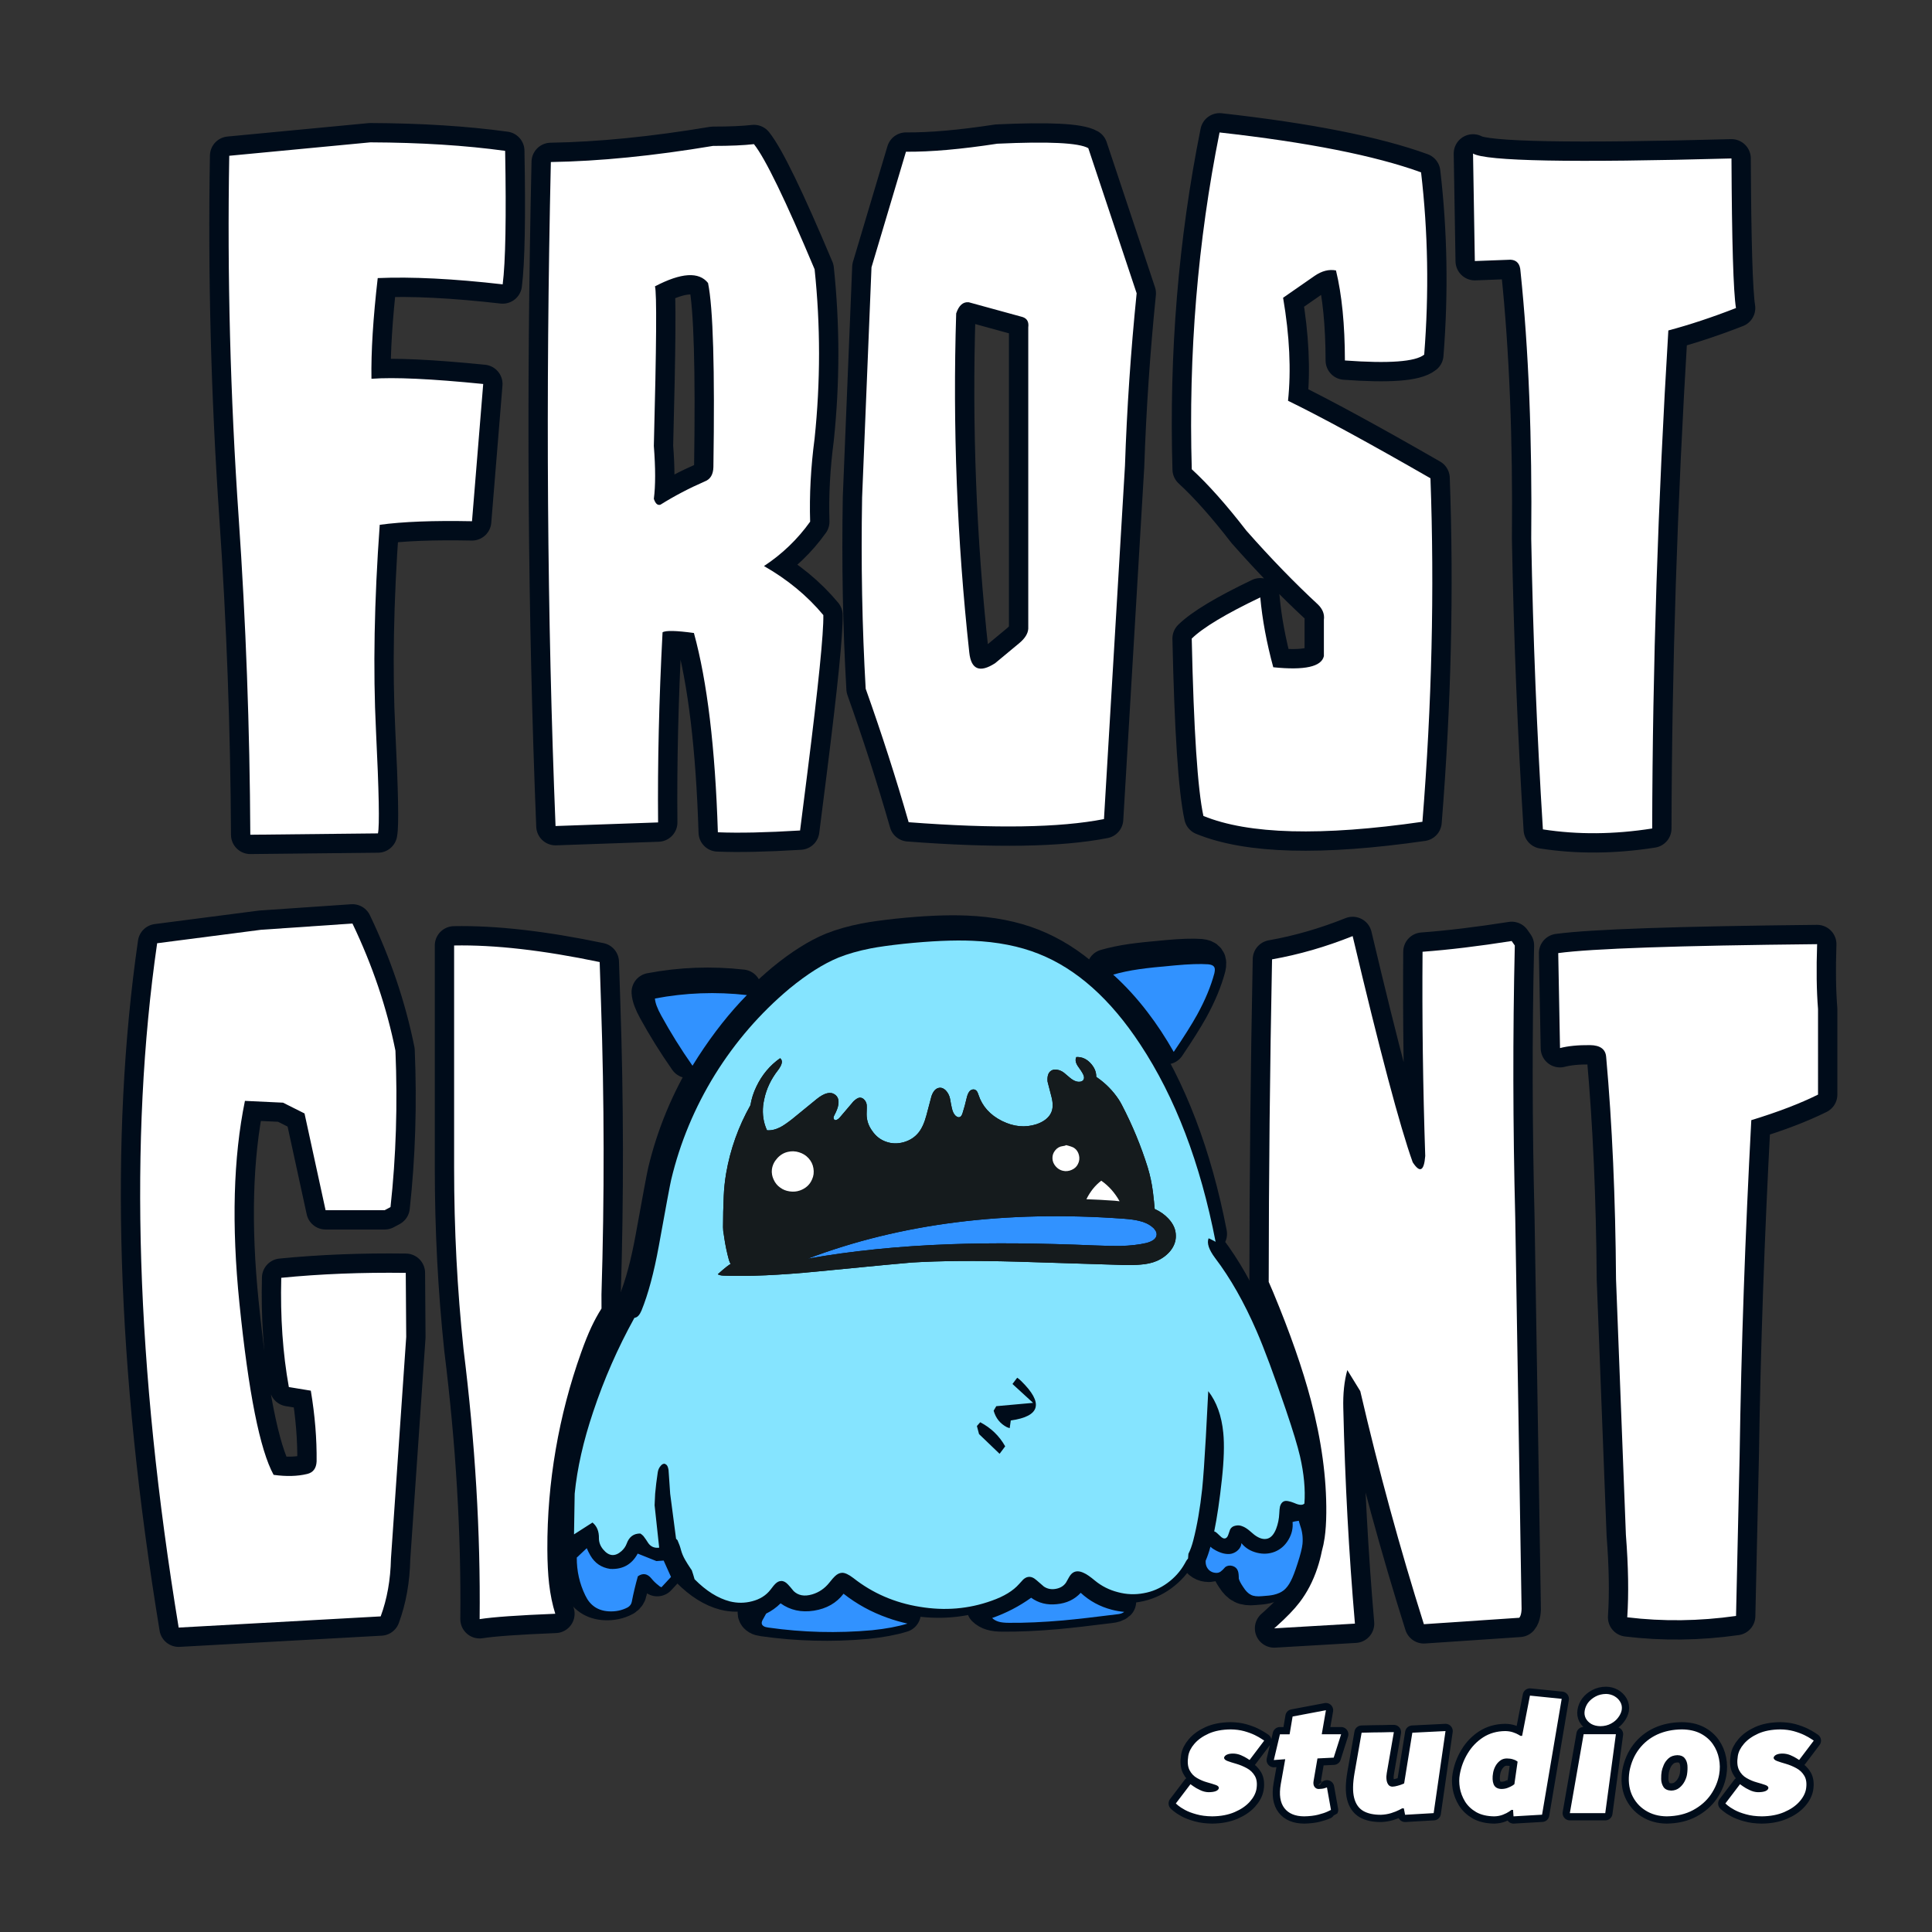
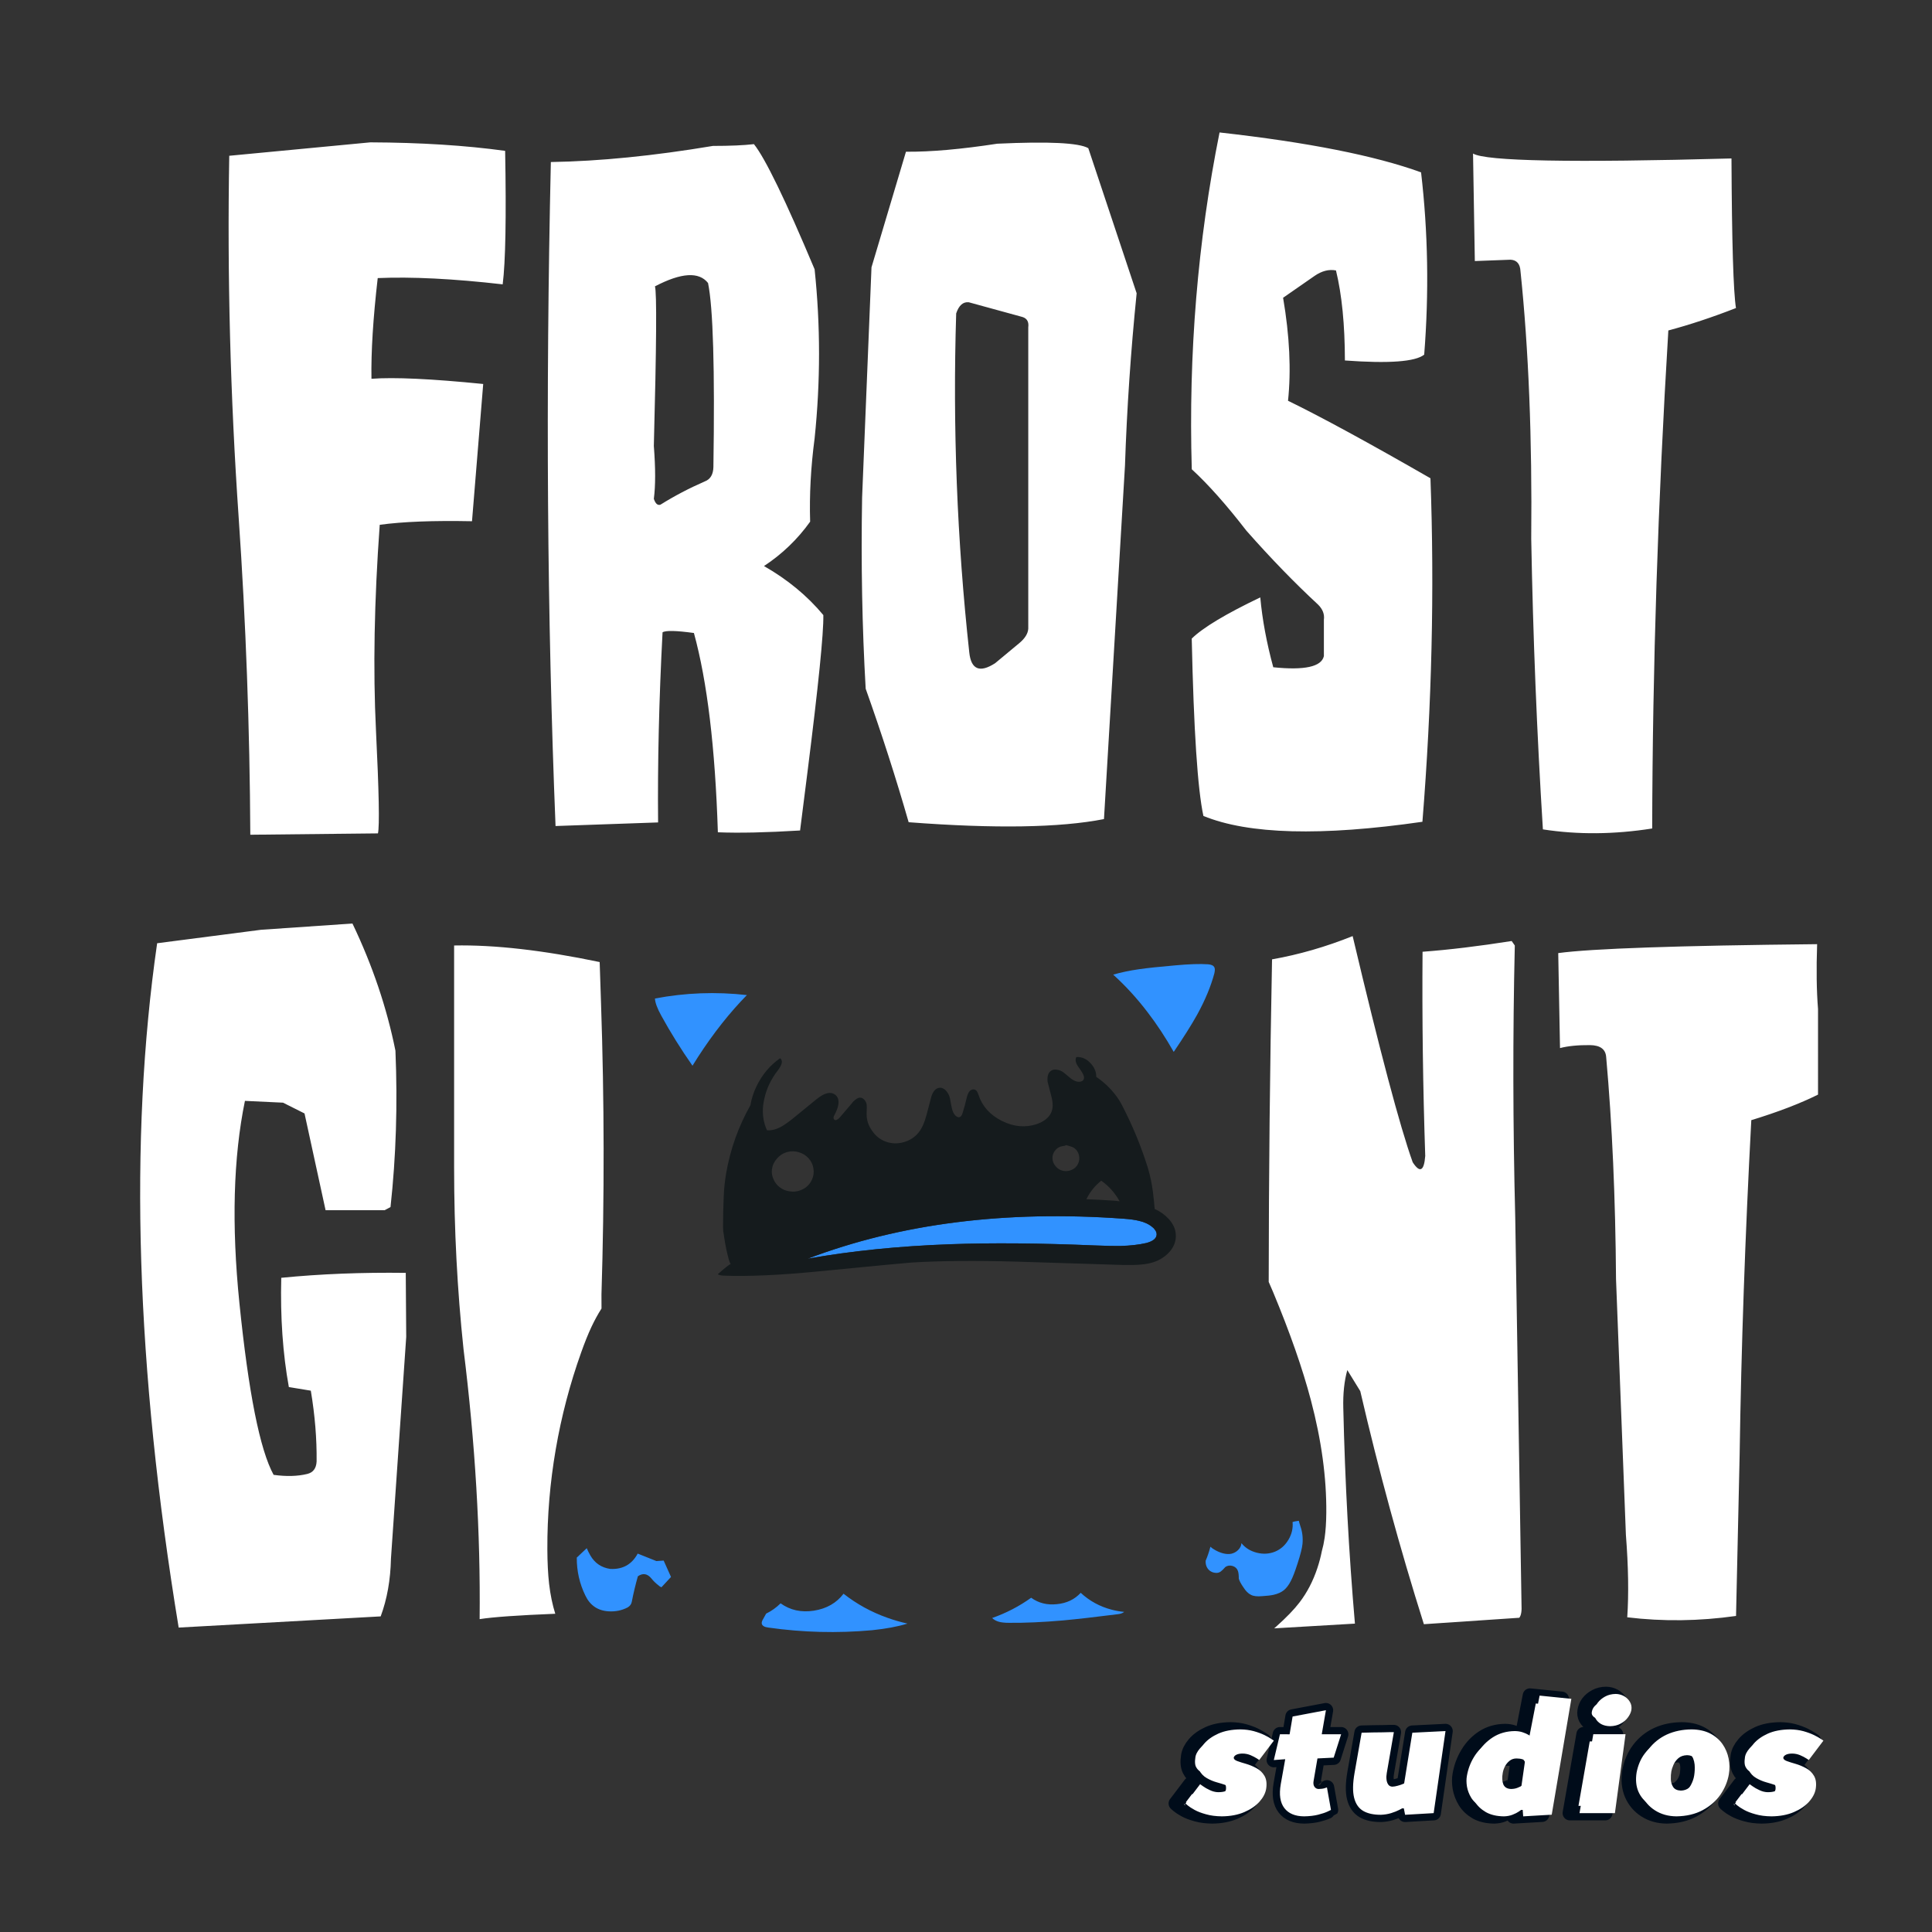
<svg xmlns="http://www.w3.org/2000/svg" preserveAspectRatio="none" width="100" height="100">
  <rect width="100%" height="100%" fill="#333333" stroke="none" />
  <g style="fill:#fff;stroke:#000c1a;stroke-width:43.2;stroke-linecap:round;stroke-linejoin:round;stroke-miterlimit:4;stroke-dasharray:none;stroke-opacity:1">
-     <path fill="#3192ff" d="M1353.4 1729.35q-.2 0-.2.15-2.25 8.45-5.25 15.4-.4 6.65 4.05 10.75 2.85 2.35 6.3 2.75 3.75.6 6.45-1.4 2.15-1.55 5.2-5.05 3.55-2.5 8.2-1.15 4.5 1.5 5.9 5.65.95 2.75.95 8.4.8 3.45 5.1 9.75 4.05 6.35 8.4 8.4 4.25 2.35 12.85 1.5 8.25-.5 12.65-1.5 6.9-1.6 11.35-5.1 4.4-3.6 7.8-10.3 3.15-5.85 7.6-19.75 4.7-14.45 5.45-21.65.95-10.55-2.35-19.9-1.1-3.3-1.55-5.05-.15-.55-.15-1-5.6.8-7.05 1.4 1 10.3-4.5 19.65-5.6 9.55-15.2 13.5-9.6 3.85-20.3 1.15-10.7-2.7-17.2-10.7-.15 4.2-3.7 7.75-3.25 3.15-7.75 4.15-7.6 1.35-17.2-3.75-3.6-1.85-5.85-4.05m-671.05 24.75q-14.85-2.15-22.3-15.05-2.35-4.15-4.05-8.15l-11.15 10.5q-.15 22.45 9.55 42.35 8 16.8 26.35 17.75 11.5.6 21.05-4.45 3.7-2.2 4.5-6.05 2.8-14.45 6.85-28.7 8.4-5.85 15.2 2.55 3.5 4.3 7.8 7.55 1.3 1.4 3.35 2.2l10.7-11.55-8.2-18.3-8.15.55-20.9-8.35q-9.75 18.15-30.6 17.15m332.2 61.1q-11.55-2.6-22.4-6.5-27-9.55-49.05-26.9-11.85 15.6-33.15 18.95-21.2 3.3-37.25-8.2-7.05 7.05-16.15 11.5-.95 1.9-3.35 6.05-1.9 3.05-1.55 5.1.8 3.7 7.4 4.45 57.75 8.2 115.9 2.95 23.45-2.4 39.6-7.4m94.65-6.25q2.7 2.7 7.2 4.1 4.25 1.3 11.7 1.3 26.7.25 60.45-2.7 22.9-2.1 60.3-6.85 5.55-.5 8-2.7-6.95-.6-13.7-2.35-20.05-5.2-34.9-18.95-10.3 11.15-26.7 12.7-16.4 1.75-28.7-7.2-20.1 14.4-43.65 22.65m-376.95-692.6q.35 7.05 7.05 19.15 15.4 28.1 34.9 56 2.05-3.4 6.4-10.15 25.55-39.4 54.45-68.85-51.85-5.85-102.8 3.85m556.35 255.75q-5.85-5.05-15.2-7.2-6.5-1.6-16.95-2.35-197.7-14.4-353.5 44.7 73.3-13.1 159.75-16.2 69.45-2.5 161 1.35 20.05.8 29 .6 16.5-.45 28.9-3.3 11.3-2.95 11.55-9.55 0-2.95-2-5.3-.9-1.5-2.55-2.75m68.7-291.25q-1.55-2.3-6.6-2.75-13.35-.95-36.9 1.2-26.85 2.35-40.4 4.3-15.85 2.3-28.85 6.05 20.7 18.7 38.4 41.95 15.5 20.15 29.3 44.45 17.2-25.45 26.15-41.55 13.45-24.45 19.3-46.4 1.2-5.3-.4-7.25z" style="fill:#fff;stroke:#000c1a;stroke-width:43.2;stroke-linecap:round;stroke-linejoin:round;stroke-miterlimit:4;stroke-dasharray:none;stroke-opacity:1" transform="scale(.046)" />
-     <path fill="#85e4ff" d="M1437.9 1576.95q-20.35-59.75-33-88.75-20.9-48.2-46.4-81.7-10.55-14.15-7.25-22.1 4 1.8 7.8 3.95-25.55-131.9-84.25-220.7-49.95-76.05-113.55-101.25-32.2-12.85-74.15-14.6-31.1-1.35-76.65 3.35-23.45 2.55-37.1 5.2-20.25 4-35.85 10.2-25.2 10.35-54.85 34.7-49 41.05-83.3 96.15-34.1 55.3-48.95 117.45-1.8 7.5-13.85 74.15-8.15 44.75-19.35 72.2-3.05 7.2-7.15 8-.45 0-.8.2-27.9 50.45-46.05 104.95-16.55 49.2-20.7 91.65l-.75 45.45 20.65-13.25q7.45 6.05 7.2 17.6 0 6.8 4.7 12.45 9.55 11.55 20.5 1.95 4.1-3.7 5.85-8.4 4.1-11.45 15.25-11.3 1.9 1.15 3.5 2.9 3.05 4 5.25 7.65 4.3 6.25 12.3 5.25l-5.1-47.4.6-12.9q1-11.3 2.9-23.8.6-4.3 3.35-7.4 1.1-1.3 1.95-1.75 1.15-.6 2.15-.6h.2q.7.25 1.55.8 2.1 1.15 2.9 6.25l1.8 26.5 6.6 50.35 1.6 1.6q2.7 6.1 3.9 10.9 1.5 5.6 4.65 11.1 2.6 4.5 6.25 9.95.6 1 1 1.4l.15.2q1.55 4.4 3.15 10.1 19.25 19.5 39.4 24.75 12.6 3.15 24.95-.15 13.05-3.3 20.5-12.9 4.3-5.7 5.25-6.4 3.3-3.3 6.65-3.3 3.85-.25 7.65 3.85 2.35 2.45 6.4 7.45 7.8 7.4 20.5 3.7 11.5-3.35 19.3-13.1 4.5-5.65 6.25-7.2 3.9-3.75 8-3.9 4.7-.2 12.65 5.85 32.25 25.4 74.15 32.15 42.15 7.05 80.55-6.8 20.55-7.2 30.65-18.7l4.5-4.9q2.7-2.5 5.45-2.95 4.5-.8 9.35 3.5 3.1 2.55 8.4 7.25 5.85 3.9 13.25 2.55 7.65-1.35 11.5-7.05 2.1-3.55 3.15-5.65 1.95-3.45 4.1-5.05 5.05-3.7 12.7 0 4.45 1.9 12.45 8.6 11.2 9.2 25.55 12.85 14.4 3.9 28.9 1.15 14.3-2.5 26.35-11.3 12.05-8.75 19.3-21.45 1.95-3.9 3.9-6.05l.4-5.25q3.15-6.05 5.45-15 6.45-25.05 9.95-57.4 1.9-19.1 4.1-57.95l2.7-51.5q14.05 18.1 16.8 46.65 1.95 19.65-1.55 51.9-3.75 34.7-8.6 58.3.5 0 .8.2 1.45.55 5.8 4.9 3.35 3.5 6.05 2.55 2.1-.8 3.15-4.15 1.95-5.4 1.95-5.6 1.8-3.55 6.05-4.35 4.1-.95 8 .8 3.05 1.15 6.8 4.1 2.15 1.75 6.25 5.3 8.2 6.2 14.85 4.25 5.9-1.75 9.55-10.95 3.1-8.15 3.5-17.1.2-5.25.8-7.85 1.2-4.25 4.1-5.65 3.5-1.75 12.3 1.95 7.85 3.5 10.9.4 1.75-23.65-4.9-52.7-4-17.3-15.55-51.3m-131.5-214.4q8.2 8.8 8.2 18.95.2 9.15-6.25 17.15-6.05 7.2-15.2 11.15-7.9 3.35-18.35 4.05-6.05.6-18.95.4-52.15-1.7-118.2-3.7-70.25-1.95-118.2.95-10.9.75-105.15 10-64 6.25-105.35 4.65-4.3-.15-6.45-1.55 12.65-11.3 14.4-11.3-1.1-1.95-1.9-4.5-3.4-12.25-5.3-25.15l-.4-2.75q-.95-4.45-.95-8.95 0-16.9.8-34.75.5-12.5 2.7-25.55 7-40.3 27.15-76.05 1.75-10.65 6.6-20.7 9.4-19.75 26.55-31.8 4.85 3.7-2.15 13.1-11.9 15.15-15.6 32.75-.8 3.75-1.2 7-1.55 15.1 4.3 27.7 7 .6 15.05-3.5 4.85-2.55 13.05-8.95l27.5-22.45q12.85-10.35 20.3-5.05 5.1 3.55 3.85 11.3-.55 4.5-4.45 11.9-1.6 2.7-.4 4.45 1 1.6 3.15.6 1.7-.75 3.3-2.55l14.25-16.75q.05-.1 0-.2.6-.4.95-1 4.25-4 7-4.25h.4q2.8 0 4.9 2.35 1.95 2.1 2.55 5.05.35 2.15 0 11.1 0 10.15 6.25 18.7 6.05 8.85 15.6 12.1 9.5 3.35 19.7.45 10.3-2.95 16.55-10.75 5.45-6.8 8.8-19.5 5.4-20.7 5.65-21.3 2.7-7.6 7.45-8.95 4.4-1.35 8.55 2.7 3.55 3.8 4.7 9.2 1.15 6.7 1.95 10.15 1.2 5.9 4.1 8.8 2.9 2.5 4.9 1.55 1.75-.6 2.9-3.9 2.75-8.5 4.65-17 1.2-5.25 2.95-7.4 1.15-1.7 3.3-2.35 1.9-.6 3.7.4 2 1 3.35 5.45 6.25 19.1 26.1 29.1 19.8 9.9 38.85 3.7 12.5-4.35 16.4-13.1 2.95-6.6.4-16.95-1.6-5.85-4.5-17.55-.75-8.2 3.1-11.55 2.9-2.55 7.65-1.7 3.8.5 7.55 3.3 4.6 3.95 6.45 5.45 3.7 3.1 6.85 4.1 2.7.95 5.45.4 2.95-.75 3.55-3.15.55-2.15-.8-4.9-1.5-3.2-6.25-9.7-3.55-5.75-1.35-9.75 9.75-.4 16.75 7.95 5.65 6.7 5.45 14.25l.6.4q14.85 10.25 24.6 25 1.9 2.9 3.5 6.05 17.6 33.8 28.85 69.8 4.1 13.6 5.85 27.5 1.3 10.65 1.95 18.95 9.05 4 15.45 10.9m-195.5 214.6 2.95-5.05 41.15-3.7-23.05-21.1 5.3-7q2.15 1.4 4.25 3.5 38.25 37.3-11.45 44.3l-1.2 8.6q-.9-.4-1.75-.6-.75-.4-1.55-.6-11.15-5.85-14.65-18.35m-15 12.9q18.1 9.5 27.9 26.95l-6.25 8.35-23-22.05-2.35-9z" style="fill:#fff;stroke:#000c1a;stroke-width:43.2;stroke-linecap:round;stroke-linejoin:round;stroke-miterlimit:4;stroke-dasharray:none;stroke-opacity:1" transform="scale(.046)" />
-   </g>
-   <path fill="#fff" d="M23.505 60.458q0 4.764.486 9.366.907 7.299.835 13.982 1.026-.162 3.915-.278-.222-.704-.32-1.553-.085-.75-.09-1.783-.01-2.595.433-5.167.442-2.571 1.315-5.016.277-.78.532-1.324.248-.525.523-.956 0-.366-.002-.731.234-7.535-.023-15.07l-.07-2.132q-4.393-.919-7.534-.858v11.52m-3.037-6.074q-.67-3.335-2.225-6.583l-4.73.324-5.379.697Q5.931 64.067 9.248 84.243l10.456-.579q.497-1.34.532-2.99l.79-11.475-.024-3.315q-3.405-.046-6.444.255-.077 3.055.393 5.655l1.137.187q.32 1.915.3 3.663-.027.539-.488.648-.75.183-1.738.046-1.065-1.942-1.77-8.891-.617-6.074.286-10.466l1.972.093 1.112.558 1.09 5.007h3.06l.301-.162q.43-3.917.255-8.093m5.678-46.576q-3.081-.424-6.977-.44l-7.303.695q-.162 9.291.488 18.731.56 8.12.602 16.412l6.607-.07q.13-.578-.102-5.317-.234-4.738.194-10.655 1.776-.245 4.776-.185l.58-7.104q-4.025-.403-5.784-.269-.035-2.097.324-5.212 2.637-.114 6.468.324.222-1.748.127-6.91m16.018 6.13q-2.257-5.37-3.14-6.477-.79.092-2.121.092-4.618.773-8.391.834-.41 18.173.243 34.368l5.308-.186q-.044-4.625.231-9.84.243-.155 1.623.035 1.032 3.75 1.24 10.315 1.632.067 4.255-.093l.382-3.014q.85-6.736.822-8.136-1.243-1.493-3.072-2.537 1.412-.93 2.389-2.297-.065-2.064.231-4.31.459-4.398 0-8.754m-8.264.884q2.042-1.067 2.748-.174.394 1.908.278 9.526-.014.578-.442.743-1.218.53-2.294 1.203-.22.081-.347-.3.134-1.01 0-2.737.206-7.821.057-8.261m17.723-7.384q-2.815.432-4.73.416l-1.784 5.982-.486 11.914q-.09 5.132.185 9.898 1.245 3.498 2.224 6.91 6.688.51 10.11-.162l1.087-18.292q.148-4.423.604-8.923L56.33 7.669q-.727-.417-4.706-.231m-2.132 8.784q.206-.618.648-.578l2.782.763q.357.112.301.535v15.6q-.025.38-.463.745l-1.252 1.04q-1.194.77-1.338-.552-.954-8.745-.678-17.553m31.254 38.026q.623-.162 1.554-.153.791.01.835.616.466 5.199.51 11.497l.511 13.236q.192 2.447.07 4.267 2.77.335 5.631-.07l.186-8.322q.125-8.36.604-17.34 2.048-.625 3.454-1.322V52.23q-.114-1.41-.047-3.36-10.81.11-13.4.462l.092 4.917m-2.34-5.31-.162-.232q-2.558.403-4.613.556-.04 5.213.139 10.571-.093 1.18-.649.324-1-2.794-3.108-11.706-2.086.836-4.172 1.204-.166 8.382-.173 16.695.106.236.227.525 1.312 3.15 1.958 5.602.82 3.106.796 5.83-.007.744-.086 1.29-.053.366-.145.69-.09.456-.234.884-.333 1.003-.924 1.773-.407.535-1.201 1.244l-.107.094 4.179-.245q-.47-5.447-.602-11.15-.03-1.12.208-1.973l.671 1.09q1.429 6.167 3.292 12.063l4.938-.333q.145-.174.115-.695l-.324-20.007q-.183-7.176-.023-14.094M68.04 14.282q.565-.39 1.11-.284.457 1.875.462 4.66 3.417.25 4.104-.302.38-4.8-.162-9.435-3.572-1.298-10.43-2.065-1.7 8.452-1.438 17.433 1.276 1.172 2.827 3.179 1.893 2.145 3.708 3.824.363.358.303.787v1.88q-.185.828-2.62.578-.516-1.898-.672-3.616-2.682 1.283-3.548 2.132.155 7.111.604 9.18 3.495 1.434 11.336.302.733-9.11.416-17.78-4.768-2.741-7.372-4.012.25-2.373-.255-5.331l1.627-1.13m8.297-.77 1.854-.07q.481.03.51.602.631 6.06.555 13.847.14 7.64.604 15.037 2.697.42 5.657-.046.028-12.498.836-25.778 1.66-.442 3.5-1.16-.202-1.27-.232-7.743-12.395.34-13.377-.254Z" style="fill:#fff;fill-opacity:1;stroke:#000c1a;stroke-width:2;stroke-linecap:round;stroke-linejoin:round;stroke-miterlimit:4;stroke-dasharray:none;stroke-opacity:1" />
+     </g>
  <path fill="#fff" d="M23.505 60.458q0 4.764.486 9.366.907 7.299.835 13.982 1.026-.162 3.915-.278-.222-.704-.32-1.553-.085-.75-.09-1.783-.01-2.595.433-5.167.442-2.571 1.315-5.016.277-.78.532-1.324.248-.525.523-.956 0-.366-.002-.731.234-7.535-.023-15.07l-.07-2.132q-4.393-.919-7.534-.858v11.52m-3.037-6.074q-.67-3.335-2.225-6.583l-4.73.324-5.379.697Q5.931 64.067 9.248 84.243l10.456-.579q.497-1.34.532-2.99l.79-11.475-.024-3.315q-3.405-.046-6.444.255-.077 3.055.393 5.655l1.137.187q.32 1.915.3 3.663-.027.539-.488.648-.75.183-1.738.046-1.065-1.942-1.77-8.891-.617-6.074.286-10.466l1.972.093 1.112.558 1.09 5.007h3.06l.301-.162q.43-3.917.255-8.093m5.678-46.576q-3.081-.424-6.977-.44l-7.303.695q-.162 9.291.488 18.731.56 8.12.602 16.412l6.607-.07q.13-.578-.102-5.317-.234-4.738.194-10.655 1.776-.245 4.776-.185l.58-7.104q-4.025-.403-5.784-.269-.035-2.097.324-5.212 2.637-.114 6.468.324.222-1.748.127-6.91m16.018 6.13q-2.257-5.37-3.14-6.477-.79.092-2.121.092-4.618.773-8.391.834-.41 18.173.243 34.368l5.308-.186q-.044-4.625.231-9.84.243-.155 1.623.035 1.032 3.75 1.24 10.315 1.632.067 4.255-.093l.382-3.014q.85-6.736.822-8.136-1.243-1.493-3.072-2.537 1.412-.93 2.389-2.297-.065-2.064.231-4.31.459-4.398 0-8.754m-8.264.884q2.042-1.067 2.748-.174.394 1.908.278 9.526-.014.578-.442.743-1.218.53-2.294 1.203-.22.081-.347-.3.134-1.01 0-2.737.206-7.821.057-8.261m17.723-7.384q-2.815.432-4.73.416l-1.784 5.982-.486 11.914q-.09 5.132.185 9.898 1.245 3.498 2.224 6.91 6.688.51 10.11-.162l1.087-18.292q.148-4.423.604-8.923L56.33 7.669q-.727-.417-4.706-.231m-2.132 8.784q.206-.618.648-.578l2.782.763q.357.112.301.535v15.6q-.025.38-.463.745l-1.252 1.04q-1.194.77-1.338-.552-.954-8.745-.678-17.553m31.254 38.026q.623-.162 1.554-.153.791.01.835.616.466 5.199.51 11.497l.511 13.236q.192 2.447.07 4.267 2.77.335 5.631-.07l.186-8.322q.125-8.36.604-17.34 2.048-.625 3.454-1.322V52.23q-.114-1.41-.047-3.36-10.81.11-13.4.462l.092 4.917m-2.34-5.31-.162-.232q-2.558.403-4.613.556-.04 5.213.139 10.571-.093 1.18-.649.324-1-2.794-3.108-11.706-2.086.836-4.172 1.204-.166 8.382-.173 16.695.106.236.227.525 1.312 3.15 1.958 5.602.82 3.106.796 5.83-.007.744-.086 1.29-.053.366-.145.69-.09.456-.234.884-.333 1.003-.924 1.773-.407.535-1.201 1.244l-.107.094 4.179-.245q-.47-5.447-.602-11.15-.03-1.12.208-1.973l.671 1.09q1.429 6.167 3.292 12.063l4.938-.333q.145-.174.115-.695l-.324-20.007q-.183-7.176-.023-14.094M68.04 14.282q.565-.39 1.11-.284.457 1.875.462 4.66 3.417.25 4.104-.302.38-4.8-.162-9.435-3.572-1.298-10.43-2.065-1.7 8.452-1.438 17.433 1.276 1.172 2.827 3.179 1.893 2.145 3.708 3.824.363.358.303.787v1.88q-.185.828-2.62.578-.516-1.898-.672-3.616-2.682 1.283-3.548 2.132.155 7.111.604 9.18 3.495 1.434 11.336.302.733-9.11.416-17.78-4.768-2.741-7.372-4.012.25-2.373-.255-5.331l1.627-1.13m8.297-.77 1.854-.07q.481.03.51.602.631 6.06.555 13.847.14 7.64.604 15.037 2.697.42 5.657-.046.028-12.498.836-25.778 1.66-.442 3.5-1.16-.202-1.27-.232-7.743-12.395.34-13.377-.254Z" style="fill:#fff;fill-opacity:1;stroke-width:.074;stroke-miterlimit:4;stroke-dasharray:none;stroke-opacity:1" />
  <path fill="#3192ff" d="M62.657 80.063q-.009 0-.009.006-.104.392-.243.713-.018.308.188.498.132.109.291.127.174.028.299-.064.1-.072.24-.234.165-.116.38-.053.209.069.273.261.044.127.044.389.037.16.236.451.188.294.39.39.196.108.594.069.382-.023.586-.07.32-.074.525-.236.204-.167.361-.477.146-.27.352-.914.218-.669.253-1.002.044-.489-.11-.922-.05-.152-.07-.233-.008-.026-.008-.047-.26.037-.326.065.046.477-.209.91-.259.442-.703.625-.445.178-.94.053-.495-.125-.796-.495-.007.194-.172.358-.15.146-.358.193-.352.062-.797-.174-.166-.086-.27-.188M31.59 81.208q-.687-.1-1.032-.696-.109-.193-.188-.378l-.516.486q-.007 1.04.442 1.961.37.778 1.22.822.533.028.975-.206.171-.102.208-.28.13-.67.317-1.329.39-.27.704.118.162.2.361.35.06.064.155.101l.495-.534-.38-.848-.376.026-.968-.387q-.451.84-1.417.794m15.38 2.829q-.535-.12-1.037-.3-1.25-.443-2.271-1.246-.549.722-1.535.877-.981.153-1.724-.38-.327.327-.748.533-.044.088-.155.28-.088.141-.072.236.037.171.343.206 2.673.38 5.366.137 1.085-.111 1.833-.343m4.382-.29q.125.126.333.19.197.06.542.06 1.236.012 2.798-.124 1.06-.098 2.792-.317.257-.024.37-.125-.321-.028-.634-.11-.928-.24-1.615-.877-.477.517-1.237.588-.759.081-1.328-.333-.93.667-2.021 1.049M33.9 51.683q.017.326.327.886.713 1.301 1.616 2.593.095-.157.296-.47 1.183-1.824 2.52-3.187-2.4-.271-4.759.178m25.757 11.84q-.27-.234-.703-.333-.301-.074-.785-.109-9.153-.667-16.366 2.07 3.394-.607 7.396-.75 3.215-.116 7.454.062.928.037 1.342.028.764-.021 1.338-.153.523-.137.535-.442 0-.137-.093-.246-.041-.069-.118-.127m3.181-13.484q-.072-.106-.306-.127-.618-.044-1.708.056-1.243.108-1.87.199-.734.106-1.336.28.958.866 1.778 1.942.717.933 1.356 2.058.797-1.178 1.211-1.924.623-1.132.893-2.148.056-.245-.018-.336z" style="stroke-width:.046" />
-   <path fill="#85e4ff" d="M66.57 73.007q-.943-2.766-1.528-4.109-.968-2.231-2.148-3.782-.489-.655-.336-1.023.185.083.361.182-1.183-6.106-3.9-10.217-2.313-3.521-5.257-4.688-1.491-.595-3.433-.676-1.44-.062-3.549.156-1.086.118-1.717.24-.938.185-1.66.473-1.167.479-2.54 1.606-2.268 1.9-3.856 4.451-1.579 2.56-2.266 5.438-.084.347-.641 3.433-.378 2.072-.896 3.342-.141.334-.331.37-.021 0-.037.01-1.292 2.336-2.132 4.859-.767 2.278-.959 4.243l-.034 2.104.956-.613q.345.28.333.814 0 .315.218.577.442.535.949.09.19-.171.27-.389.19-.53.707-.523.087.053.162.134.14.185.243.354.199.29.57.244l-.237-2.195.028-.597q.046-.523.134-1.102.028-.2.155-.343.051-.06.09-.08.054-.028.1-.028h.01q.032.011.071.037.097.053.134.289l.084 1.227.305 2.33.074.075q.125.282.18.505.07.259.216.513.12.209.29.461.027.046.046.065l.007.01q.071.203.145.467.892.903 1.824 1.146.584.145 1.156-.007.604-.153.949-.597.199-.264.243-.297.152-.153.308-.153.178-.011.354.179.109.113.296.345.361.342.95.17.532-.154.893-.606.208-.261.289-.333.18-.174.37-.18.218-.01.586.27 1.493 1.176 3.433 1.489 1.951.326 3.729-.315.951-.333 1.419-.866l.208-.227q.125-.115.253-.136.208-.037.433.162.143.118.388.335.271.181.614.119.354-.063.532-.327.097-.164.146-.261.09-.16.19-.234.234-.172.588 0 .206.088.576.398.519.426 1.183.595.667.18 1.338.053.662-.116 1.22-.523.558-.405.894-.993.09-.18.18-.28l.019-.243q.145-.28.252-.695.299-1.16.46-2.657.089-.884.19-2.683l.125-2.384q.65.838.778 2.16.09.91-.072 2.402-.173 1.607-.398 2.7.023 0 .037.009.067.025.269.226.155.163.28.119.097-.038.146-.193.09-.25.09-.259.083-.164.28-.201.19-.044.37.037.142.053.315.19.1.08.29.245.38.287.687.197.273-.081.442-.507.144-.378.162-.792.01-.243.037-.363.056-.197.19-.262.162-.08.57.09.363.162.504.019.081-1.095-.227-2.44-.185-.8-.72-2.375m-6.088-9.926q.38.408.38.878.01.423-.29.793-.28.334-.703.517-.366.155-.85.187-.28.028-.877.019-2.414-.079-5.472-.172-3.252-.09-5.472.044-.505.035-4.868.463-2.963.29-4.878.216-.199-.007-.298-.072.585-.523.666-.523-.05-.09-.088-.209-.157-.567-.245-1.164l-.018-.127q-.044-.206-.044-.415 0-.782.037-1.608.023-.58.125-1.183.324-1.866 1.257-3.521.08-.493.305-.958.435-.915 1.23-1.473.224.172-.1.607-.551.701-.722 1.516-.037.174-.056.324-.072.7.2 1.282.323.028.696-.162.224-.118.604-.414l1.273-1.04q.595-.478.94-.233.236.164.178.523-.025.208-.206.551-.074.125-.018.206.046.074.146.028.078-.035.152-.118l.66-.776q.002-.004 0-.009.028-.019.044-.046.197-.185.324-.197h.019q.13 0 .226.109.09.097.118.234.017.1 0 .513 0 .47.29.866.28.41.722.56.44.155.912.021.477-.136.766-.498.253-.314.408-.902.25-.959.261-.986.125-.352.345-.415.204-.062.396.125.164.176.218.426.053.31.09.47.055.273.19.407.134.116.227.072.08-.028.134-.18.127-.394.215-.787.056-.243.137-.343.053-.079.152-.109.088-.028.172.019.092.046.155.252.29.884 1.208 1.347.917.459 1.799.172.578-.202.76-.607.136-.305.018-.785-.074-.27-.209-.812-.034-.38.144-.535.134-.118.354-.078.176.023.35.152.212.183.298.253.171.143.317.19.125.043.253.018.136-.035.164-.146.025-.1-.037-.227-.07-.148-.29-.449-.164-.266-.062-.451.451-.019.775.368.262.31.253.66l.028.018q.687.475 1.138 1.157.088.135.162.28.815 1.565 1.336 3.232.19.63.27 1.273.061.493.091.878.42.185.715.504m-9.05 9.935.136-.233 1.905-.172-1.067-.977.245-.324q.1.065.197.162 1.771 1.727-.53 2.051l-.055.398q-.042-.018-.081-.027-.035-.019-.072-.028-.516-.271-.678-.85m-.695.598q.838.44 1.292 1.247l-.29.387-1.064-1.021-.11-.417z" style="stroke-width:.046" />
  <path fill="#151b1d" d="M60.861 63.958q0-.47-.38-.877-.296-.32-.715-.505-.03-.384-.09-.877-.081-.643-.27-1.273-.522-1.667-1.337-3.232-.074-.145-.162-.28-.451-.683-1.138-1.157l-.028-.019q.009-.35-.253-.66-.324-.386-.775-.367-.102.185.062.451.22.301.29.45.062.126.037.226-.028.111-.164.146-.128.025-.253-.019-.146-.046-.317-.19-.086-.069-.299-.252-.173-.13-.35-.153-.219-.039-.353.08-.178.154-.144.534.134.541.209.812.118.48-.019.785-.18.405-.76.606-.881.288-1.798-.17-.919-.464-1.208-1.348-.063-.206-.155-.252-.084-.047-.172-.019-.1.03-.152.109-.081.1-.137.343-.088.393-.215.787-.053.152-.134.18-.093.044-.227-.072-.135-.134-.19-.407-.037-.16-.09-.47-.054-.25-.218-.426-.192-.187-.396-.125-.22.063-.345.414-.011.028-.261.987-.155.588-.408.902-.29.361-.766.498-.472.134-.912-.02-.442-.151-.722-.561-.29-.396-.29-.866.017-.414 0-.514-.027-.136-.118-.233-.097-.11-.226-.11h-.019q-.127.012-.324.198-.016.027-.044.046.002.004 0 .01l-.66.775q-.074.083-.153.118-.099.046-.145-.028-.056-.081.018-.206.18-.343.206-.551.058-.359-.178-.523-.345-.246-.94.234L41 57.926q-.38.296-.604.414-.373.19-.697.162-.27-.583-.199-1.282.019-.15.056-.324.17-.815.722-1.516.324-.436.1-.607-.795.558-1.23 1.472-.224.466-.305.959-.933 1.655-1.257 3.52-.102.605-.125 1.183-.037.827-.037 1.61 0 .208.044.414l.018.127q.088.597.245 1.164.038.118.088.209-.08 0-.666.523.1.065.298.072 1.915.074 4.878-.216 4.363-.428 4.868-.463 2.22-.134 5.472-.044 3.058.093 5.472.172.597.009.878-.019.483-.032.85-.187.423-.183.703-.517.298-.37.29-.794m-20.82-2.91q-.118-.25-.088-.52.044-.32.27-.57.232-.261.551-.335.29-.072.577.018.296.088.495.306.21.231.255.525.053.306-.072.577-.174.407-.625.57-.26.09-.532.045-.283-.037-.496-.199-.22-.155-.335-.416m15.136-1.778q.317.079.417.146.19.125.252.377.056.24-.053.454-.1.208-.326.305-.225.1-.461.044-.215-.05-.37-.234-.153-.18-.162-.405-.007-.233.143-.416.155-.19.382-.218.141-.016.178-.053m1.058 2.8v-.009q.287-.578.766-.949.586.412.95 1.065-.119-.018-.244-.028-.784-.055-1.472-.078m2.718 1.118q.433.1.703.333.077.058.118.127.093.11.093.246-.012.305-.535.442-.574.132-1.338.153-.414.009-1.342-.028-4.239-.178-7.454-.063-4.002.144-7.396.75 7.213-2.736 16.366-2.069.484.035.785.109z" style="stroke-width:.046" />
-   <path fill="#fff" d="M56.236 62.063v.009q.688.023 1.472.079.125.009.243.027-.363-.652-.949-1.065-.479.37-.766.95m-.641-2.646q-.1-.067-.417-.146-.037.037-.178.053-.227.028-.382.218-.15.183-.143.416.009.225.162.405.155.183.37.234.236.056.46-.044.227-.097.327-.305.109-.213.053-.454-.062-.252-.252-.377m-15.641 1.11q-.03.272.088.522.115.261.335.416.213.162.496.2.273.043.532-.047.451-.162.625-.57.125-.27.072-.576-.044-.294-.255-.525-.199-.218-.495-.306-.287-.09-.577-.018-.319.074-.55.335-.227.25-.271.57z" style="stroke-width:.046" />
  <path fill="#fff" d="m70.653 89.68-.176.005-.366 2.083q-.141.806-.023 1.28.118.477.472.686.352.203.92.199.275-.01.525-.086.252-.08.41-.162.16-.079.161-.085h.086l.065.333 1.479-.086.613-4.247-1.717.085-.424 2.625q-.002.002-.102.044-.097.04-.238.077-.139.041-.269.046-.143-.005-.215-.111-.074-.107-.09-.269-.016-.157.016-.329l.366-2.113h-.174l-.412.01q-.247.004-.495.006l-.412.01m-4.403.085-.317 1.334.59-.044-.231 1.294q-.14.814.187 1.238.324.421 1.021.426.419-.007.731-.086.31-.08.484-.162.172-.078.176-.085l-.208-1.165q-.002.005-.125.042-.118.037-.31.04-.13-.003-.211-.114-.079-.114-.046-.301l.201-1.167.84-.041.385-1.209h-1.003l.216-1.245-1.725.326-.155.92h-.5m-4.426.488q-.268.312-.32.634-.073.456.065.73.137.27.39.413.252.146.52.22.266.074.44.135.18.06.167.17-.019.094-.153.151-.139.056-.387.056-.217-.007-.428-.109-.21-.097-.35-.199l-.15-.106-.757.997q0 .007.118.104.118.1.354.23t.59.226q.355.102.822.107.667-.007 1.16-.22.49-.21.78-.532.29-.322.35-.665.067-.419-.086-.678-.15-.257-.414-.398-.264-.144-.542-.225-.275-.078-.458-.146-.183-.069-.176-.18.025-.093.146-.15.122-.056.314-.056.211.002.408.083.194.084.32.165.127.076.131.085l.757-1.002q0-.002-.132-.088-.125-.086-.356-.201-.236-.114-.551-.202-.317-.085-.695-.09-.666.007-1.136.215-.472.213-.74.526m21.814-.493h-1.67l-.714 4.085h1.833l.55-4.085m2.14.016q-.567.264-.938.75-.372.484-.5 1.155-.106.671.118 1.197.23.523.704.824.472.303 1.107.31.789-.012 1.363-.322.574-.308.917-.8.338-.494.435-1.047.072-.41-.01-.817-.08-.412-.317-.753-.24-.342-.639-.55-.398-.204-.96-.211-.71.005-1.28.264m1.048 1.07q.248.004.366.147.123.142.148.37.019.228-.02.48-.028.176-.128.366-.102.192-.27.326-.172.139-.42.144-.284-.01-.4-.186-.114-.178-.12-.405-.005-.233.027-.407.023-.134.107-.331.08-.19.252-.345.169-.15.458-.16m-4.63-2.713q-.14.2-.173.412-.037.211.056.394.095.178.289.294.197.109.468.113.314-.004.55-.134.237-.127.373-.317.144-.192.18-.382.038-.234-.073-.421-.107-.186-.306-.301-.199-.11-.43-.114-.313.005-.549.135-.236.127-.384.321m-5.429 1.79q-.486.314-.796.824-.31.507-.414 1.102-.058.317.002.687.065.37.269.708.208.334.578.549.375.213.936.22.252-.007.45-.086.202-.08.32-.162.116-.078.12-.085h.082l.025.333 1.477-.086 1.016-5.997-1.643-.167-.405 2.083h-.086q0-.004-.102-.06-.102-.062-.282-.123-.174-.06-.405-.064-.648.006-1.142.324m.869 1.213q.145-.118.354-.12.187.002.312.043.123.037.183.077.065.041.065.046l-.167 1.167q-.002.004-.088.064-.09.058-.24.118-.151.063-.338.065-.31-.007-.408-.243-.092-.236-.028-.59.028-.171.118-.343.09-.169.237-.284m13.372-1.408q-.472.213-.74.526-.27.312-.32.634-.074.456.065.73.136.27.389.413.252.146.52.22.267.074.44.135.18.06.167.17-.018.093-.153.151-.139.056-.386.056-.218-.007-.429-.109-.21-.097-.35-.199l-.15-.106-.757.997q0 .007.119.104.118.1.354.23t.59.226q.354.102.822.107.666-.007 1.16-.22.49-.21.78-.532.289-.322.35-.665.066-.419-.087-.678-.15-.257-.414-.398-.264-.144-.542-.225-.275-.078-.458-.146-.183-.069-.176-.18.026-.093.146-.15.123-.056.315-.056.21.002.407.083.195.084.32.165.127.076.132.085l.757-1.002q0-.002-.132-.088-.125-.086-.357-.201-.236-.114-.55-.202-.318-.085-.695-.09-.667.007-1.137.215z" style="stroke:#000c1a;stroke-width:.75;stroke-miterlimit:4;stroke-dasharray:none;stroke-opacity:1;stroke-linecap:round;stroke-linejoin:round" />
-   <path fill="#fff" d="m70.653 89.68-.176.005-.366 2.083q-.141.806-.023 1.28.118.477.472.686.352.203.92.199.275-.01.525-.086.252-.08.41-.162.16-.079.161-.085h.086l.065.333 1.479-.086.613-4.247-1.717.085-.424 2.625q-.002.002-.102.044-.097.04-.238.077-.139.041-.269.046-.143-.005-.215-.111-.074-.107-.09-.269-.016-.157.016-.329l.366-2.113h-.174l-.412.01q-.247.004-.495.006l-.412.01m-4.403.085-.317 1.334.59-.044-.231 1.294q-.14.814.187 1.238.324.421 1.021.426.419-.007.731-.086.31-.08.484-.162.172-.078.176-.085l-.208-1.165q-.002.005-.125.042-.118.037-.31.04-.13-.003-.211-.114-.079-.114-.046-.301l.201-1.167.84-.041.385-1.209h-1.003l.216-1.245-1.725.326-.155.92h-.5m-4.426.488q-.268.312-.32.634-.073.456.065.73.137.27.39.413.252.146.52.22.266.074.44.135.18.06.167.17-.019.094-.153.151-.139.056-.387.056-.217-.007-.428-.109-.21-.097-.35-.199l-.15-.106-.757.997q0 .007.118.104.118.1.354.23t.59.226q.355.102.822.107.667-.007 1.16-.22.49-.21.78-.532.29-.322.35-.665.067-.419-.086-.678-.15-.257-.414-.398-.264-.144-.542-.225-.275-.078-.458-.146-.183-.069-.176-.18.025-.093.146-.15.122-.056.314-.056.211.002.408.083.194.084.32.165.127.076.131.085l.757-1.002q0-.002-.132-.088-.125-.086-.356-.201-.236-.114-.551-.202-.317-.085-.695-.09-.666.007-1.136.215-.472.213-.74.526m21.814-.493h-1.67l-.714 4.085h1.833l.55-4.085m2.14.016q-.567.264-.938.75-.372.484-.5 1.155-.106.671.118 1.197.23.523.704.824.472.303 1.107.31.789-.012 1.363-.322.574-.308.917-.8.338-.494.435-1.047.072-.41-.01-.817-.08-.412-.317-.753-.24-.342-.639-.55-.398-.204-.96-.211-.71.005-1.28.264m1.048 1.07q.248.004.366.147.123.142.148.37.019.228-.02.48-.028.176-.128.366-.102.192-.27.326-.172.139-.42.144-.284-.01-.4-.186-.114-.178-.12-.405-.005-.233.027-.407.023-.134.107-.331.08-.19.252-.345.169-.15.458-.16m-4.63-2.713q-.14.2-.173.412-.037.211.056.394.095.178.289.294.197.109.468.113.314-.004.55-.134.237-.127.373-.317.144-.192.18-.382.038-.234-.073-.421-.107-.186-.306-.301-.199-.11-.43-.114-.313.005-.549.135-.236.127-.384.321m-5.429 1.79q-.486.314-.796.824-.31.507-.414 1.102-.058.317.002.687.065.37.269.708.208.334.578.549.375.213.936.22.252-.007.45-.086.202-.08.32-.162.116-.078.12-.085h.082l.025.333 1.477-.086 1.016-5.997-1.643-.167-.405 2.083h-.086q0-.004-.102-.06-.102-.062-.282-.123-.174-.06-.405-.064-.648.006-1.142.324m.869 1.213q.145-.118.354-.12.187.002.312.043.123.037.183.077.065.041.065.046l-.167 1.167q-.002.004-.088.064-.09.058-.24.118-.151.063-.338.065-.31-.007-.408-.243-.092-.236-.028-.59.028-.171.118-.343.09-.169.237-.284m13.372-1.408q-.472.213-.74.526-.27.312-.32.634-.074.456.065.73.136.27.389.413.252.146.52.22.267.074.44.135.18.06.167.17-.018.093-.153.151-.139.056-.386.056-.218-.007-.429-.109-.21-.097-.35-.199l-.15-.106-.757.997q0 .007.119.104.118.1.354.23t.59.226q.354.102.822.107.666-.007 1.16-.22.49-.21.78-.532.289-.322.35-.665.066-.419-.087-.678-.15-.257-.414-.398-.264-.144-.542-.225-.275-.078-.458-.146-.183-.069-.176-.18.026-.093.146-.15.123-.056.315-.056.21.002.407.083.195.084.32.165.127.076.132.085l.757-1.002q0-.002-.132-.088-.125-.086-.357-.201-.236-.114-.55-.202-.318-.085-.695-.09-.667.007-1.137.215z" style="stroke-width:.046" />
+   <path fill="#fff" d="m70.653 89.68-.176.005-.366 2.083q-.141.806-.023 1.28.118.477.472.686.352.203.92.199.275-.01.525-.086.252-.08.41-.162.16-.079.161-.085h.086l.065.333 1.479-.086.613-4.247-1.717.085-.424 2.625q-.002.002-.102.044-.097.04-.238.077-.139.041-.269.046-.143-.005-.215-.111-.074-.107-.09-.269-.016-.157.016-.329l.366-2.113h-.174l-.412.01q-.247.004-.495.006l-.412.01m-4.403.085-.317 1.334.59-.044-.231 1.294q-.14.814.187 1.238.324.421 1.021.426.419-.007.731-.086.31-.08.484-.162.172-.078.176-.085l-.208-1.165q-.002.005-.125.042-.118.037-.31.04-.13-.003-.211-.114-.079-.114-.046-.301l.201-1.167.84-.041.385-1.209h-1.003l.216-1.245-1.725.326-.155.92m-4.426.488q-.268.312-.32.634-.073.456.065.73.137.27.39.413.252.146.52.22.266.074.44.135.18.06.167.17-.019.094-.153.151-.139.056-.387.056-.217-.007-.428-.109-.21-.097-.35-.199l-.15-.106-.757.997q0 .007.118.104.118.1.354.23t.59.226q.355.102.822.107.667-.007 1.16-.22.49-.21.78-.532.29-.322.35-.665.067-.419-.086-.678-.15-.257-.414-.398-.264-.144-.542-.225-.275-.078-.458-.146-.183-.069-.176-.18.025-.093.146-.15.122-.056.314-.056.211.002.408.083.194.084.32.165.127.076.131.085l.757-1.002q0-.002-.132-.088-.125-.086-.356-.201-.236-.114-.551-.202-.317-.085-.695-.09-.666.007-1.136.215-.472.213-.74.526m21.814-.493h-1.67l-.714 4.085h1.833l.55-4.085m2.14.016q-.567.264-.938.75-.372.484-.5 1.155-.106.671.118 1.197.23.523.704.824.472.303 1.107.31.789-.012 1.363-.322.574-.308.917-.8.338-.494.435-1.047.072-.41-.01-.817-.08-.412-.317-.753-.24-.342-.639-.55-.398-.204-.96-.211-.71.005-1.28.264m1.048 1.07q.248.004.366.147.123.142.148.37.019.228-.02.48-.028.176-.128.366-.102.192-.27.326-.172.139-.42.144-.284-.01-.4-.186-.114-.178-.12-.405-.005-.233.027-.407.023-.134.107-.331.08-.19.252-.345.169-.15.458-.16m-4.63-2.713q-.14.2-.173.412-.037.211.056.394.095.178.289.294.197.109.468.113.314-.004.55-.134.237-.127.373-.317.144-.192.18-.382.038-.234-.073-.421-.107-.186-.306-.301-.199-.11-.43-.114-.313.005-.549.135-.236.127-.384.321m-5.429 1.79q-.486.314-.796.824-.31.507-.414 1.102-.058.317.002.687.065.37.269.708.208.334.578.549.375.213.936.22.252-.007.45-.086.202-.08.32-.162.116-.078.12-.085h.082l.025.333 1.477-.086 1.016-5.997-1.643-.167-.405 2.083h-.086q0-.004-.102-.06-.102-.062-.282-.123-.174-.06-.405-.064-.648.006-1.142.324m.869 1.213q.145-.118.354-.12.187.002.312.043.123.037.183.077.065.041.065.046l-.167 1.167q-.002.004-.088.064-.09.058-.24.118-.151.063-.338.065-.31-.007-.408-.243-.092-.236-.028-.59.028-.171.118-.343.09-.169.237-.284m13.372-1.408q-.472.213-.74.526-.27.312-.32.634-.074.456.065.73.136.27.389.413.252.146.52.22.267.074.44.135.18.06.167.17-.018.093-.153.151-.139.056-.386.056-.218-.007-.429-.109-.21-.097-.35-.199l-.15-.106-.757.997q0 .007.119.104.118.1.354.23t.59.226q.354.102.822.107.666-.007 1.16-.22.49-.21.78-.532.289-.322.35-.665.066-.419-.087-.678-.15-.257-.414-.398-.264-.144-.542-.225-.275-.078-.458-.146-.183-.069-.176-.18.026-.093.146-.15.123-.056.315-.056.21.002.407.083.195.084.32.165.127.076.132.085l.757-1.002q0-.002-.132-.088-.125-.086-.357-.201-.236-.114-.55-.202-.318-.085-.695-.09-.667.007-1.137.215z" style="stroke-width:.046" />
</svg>